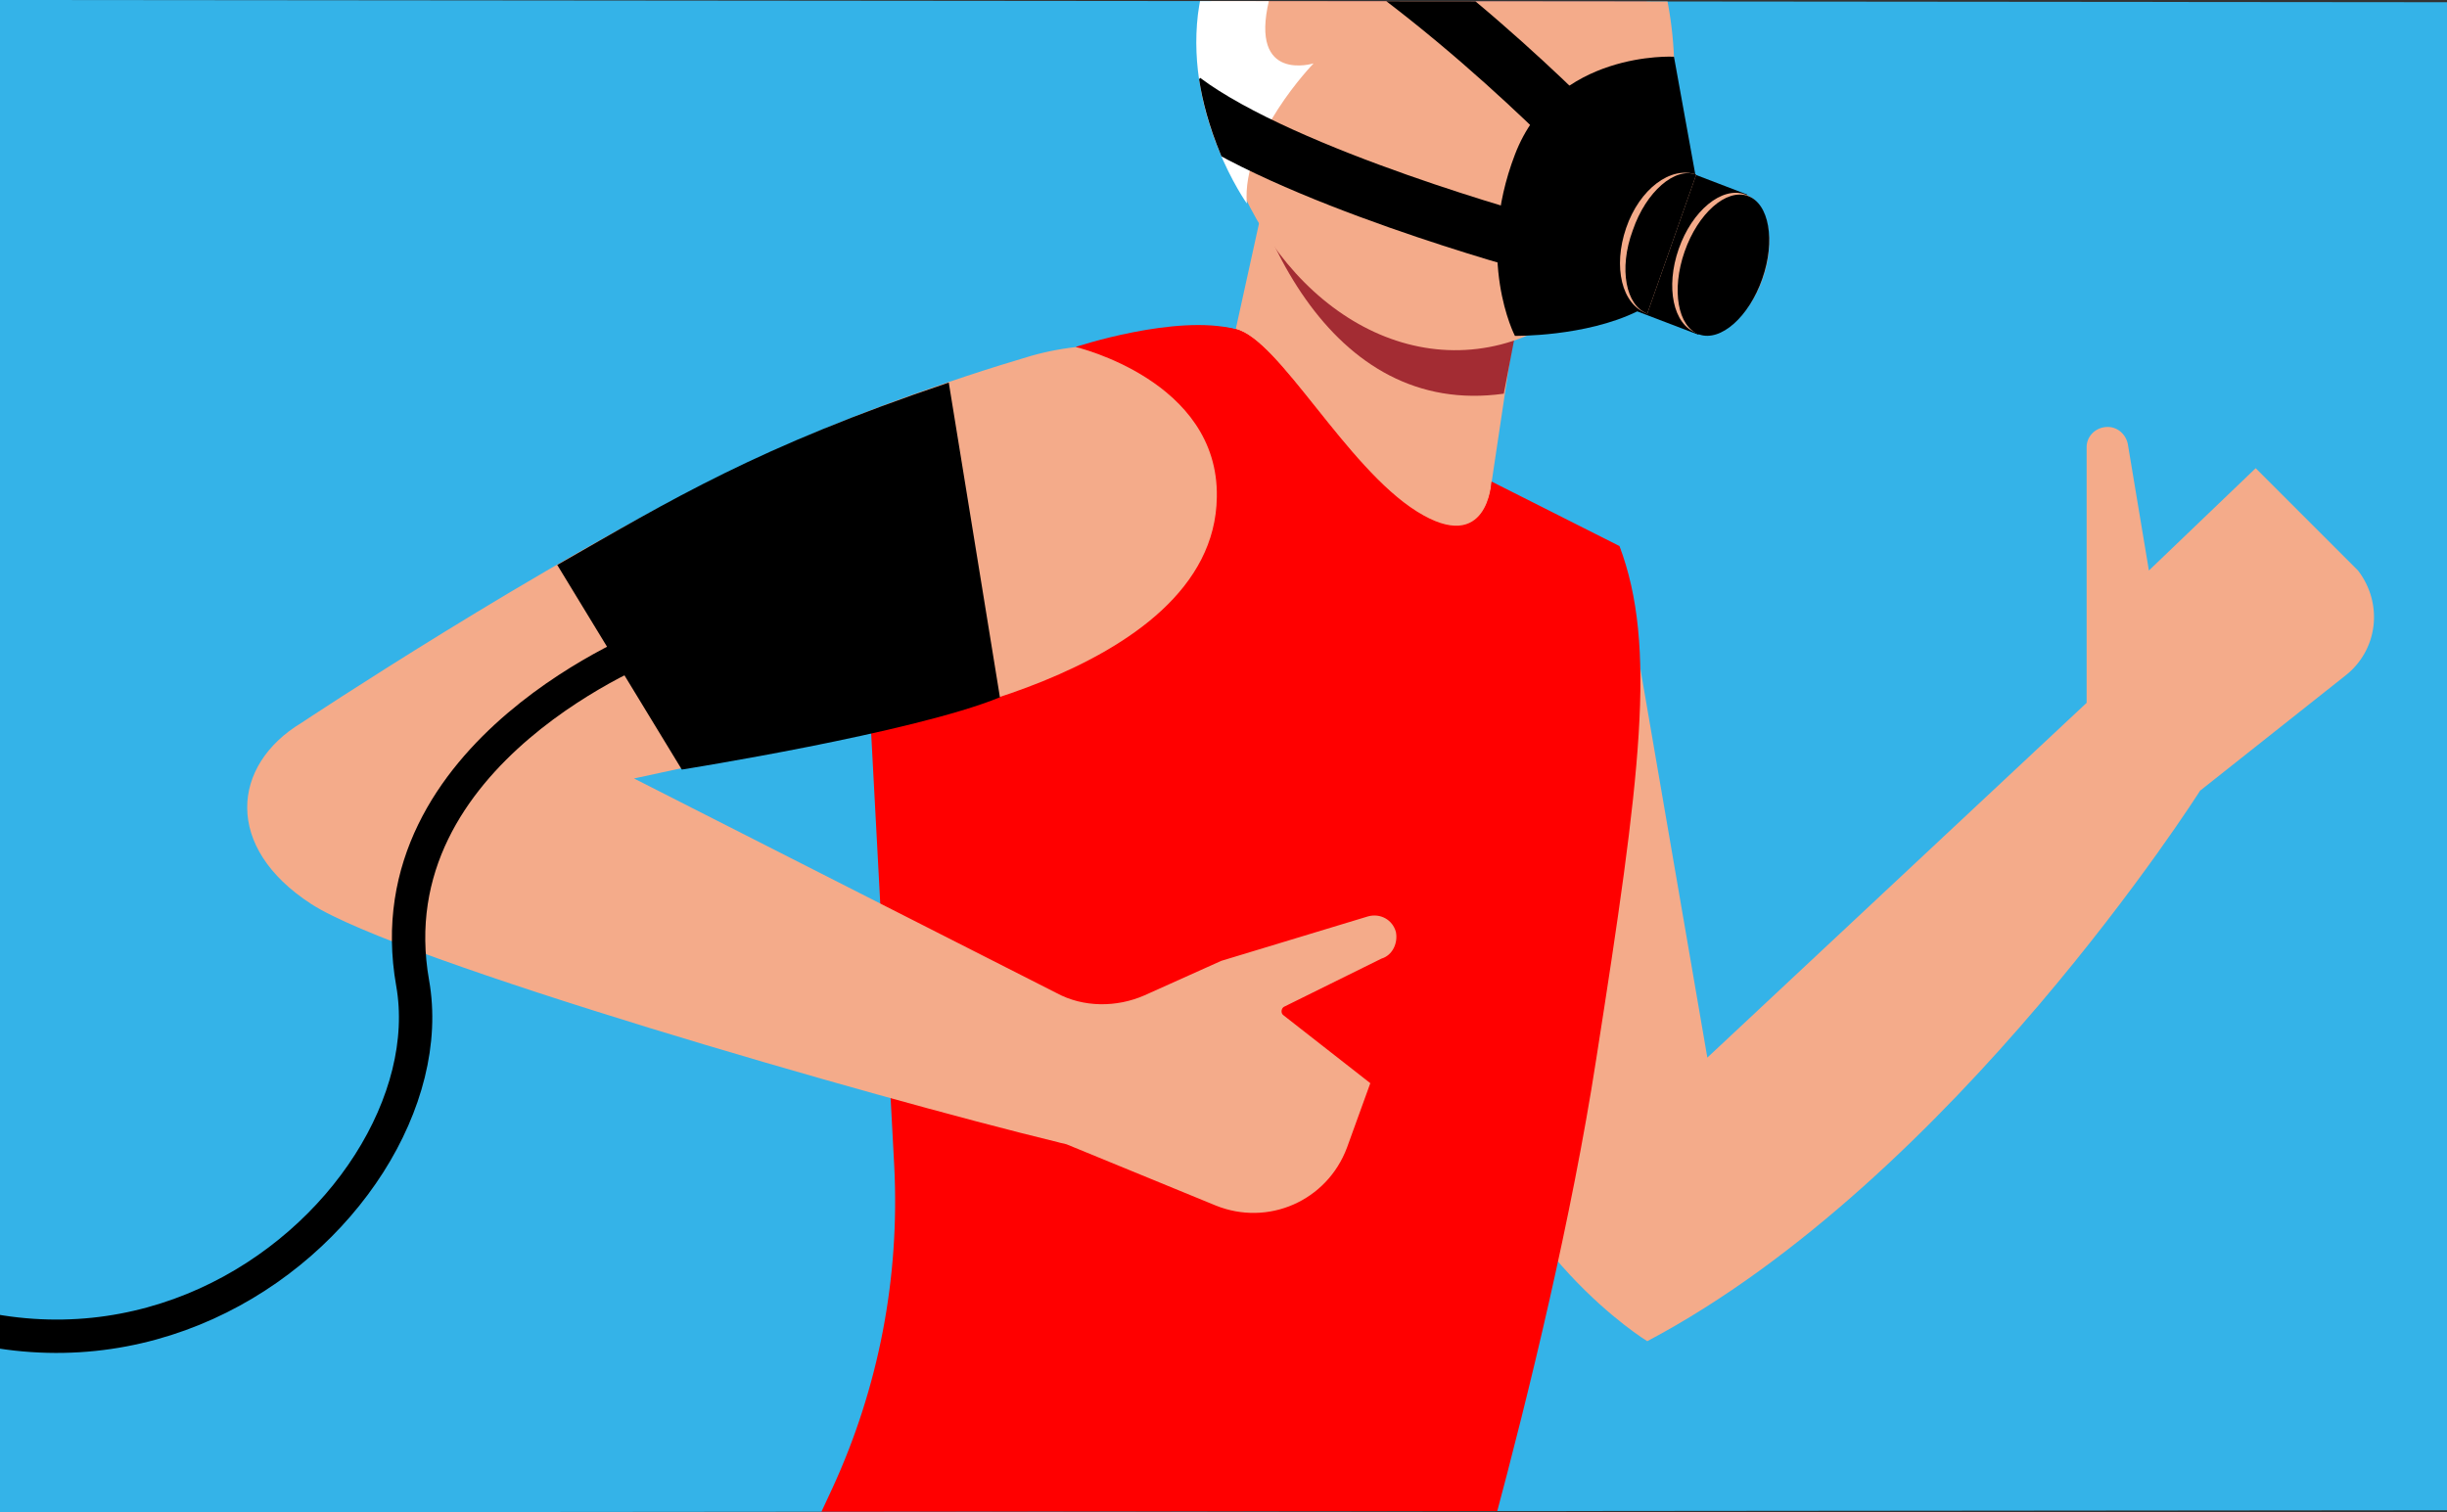
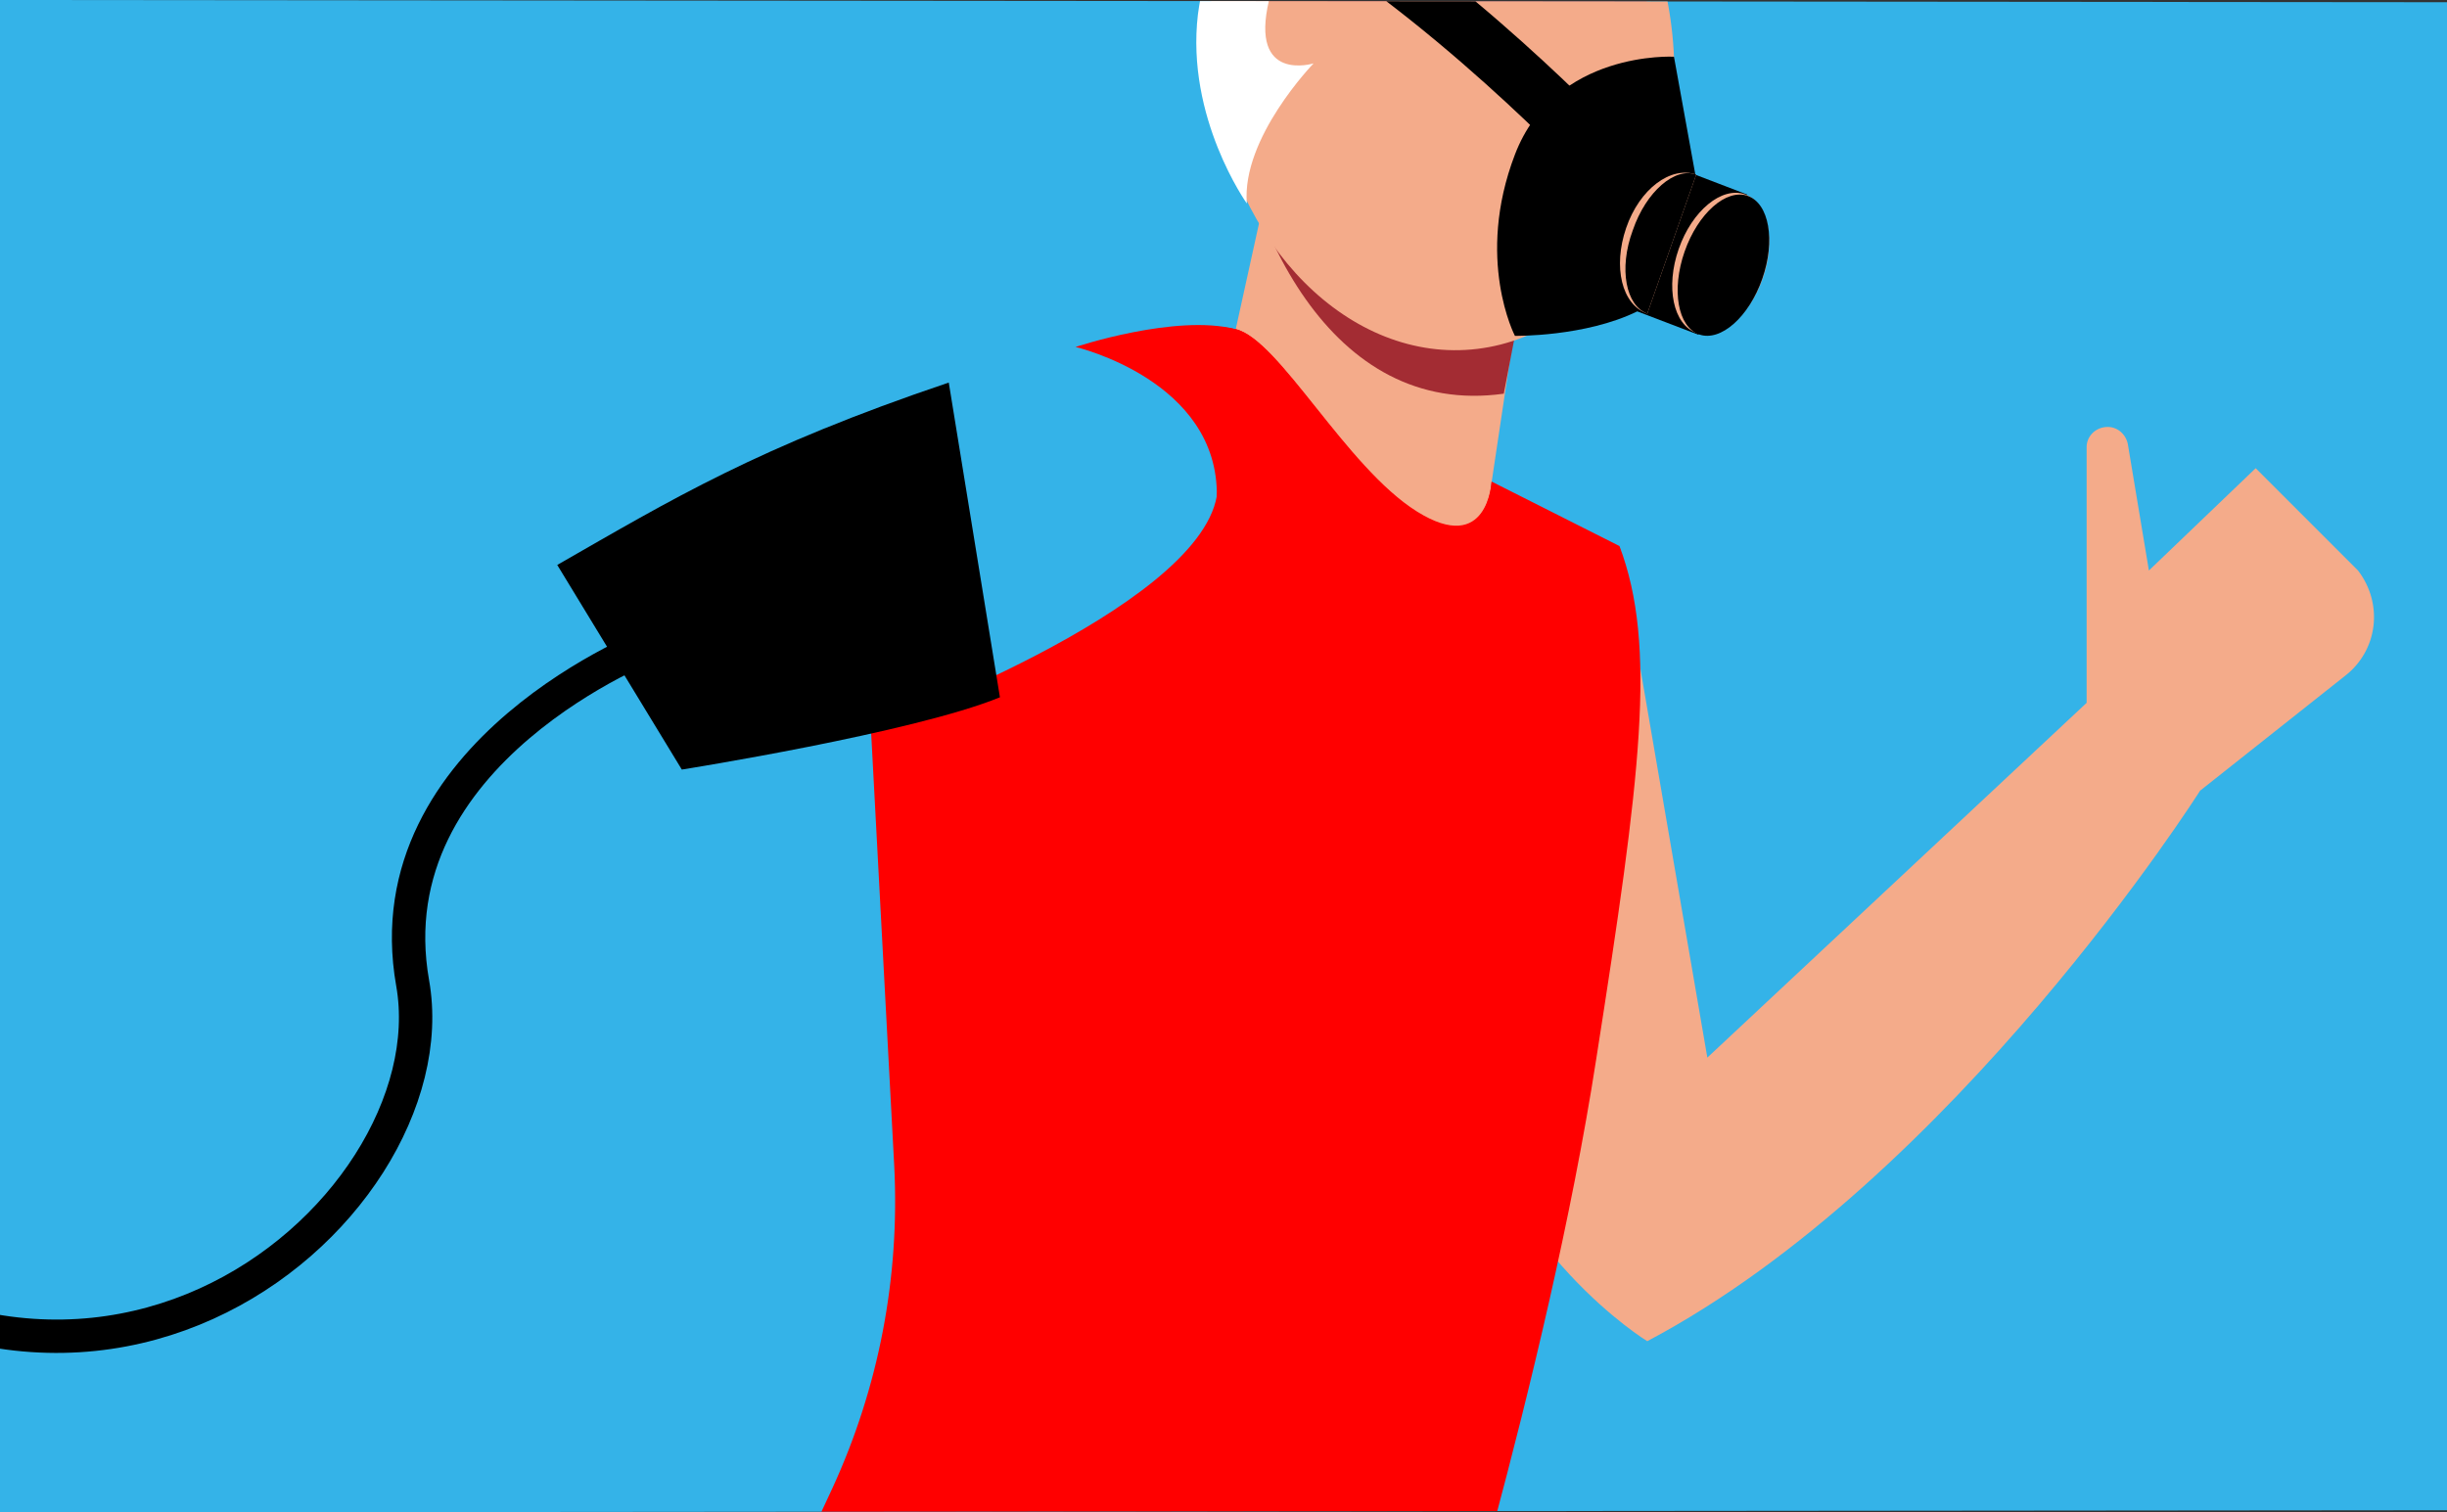
<svg xmlns="http://www.w3.org/2000/svg" xmlns:xlink="http://www.w3.org/1999/xlink" version="1.1" x="0px" y="0px" viewBox="0 0 220 136" style="enable-background:new 0 0 220 136;" xml:space="preserve">
  <rect x="0" y="0" width="220" height="136" fill="#333333" stroke="none" />
  <style type="text/css">
	.st0{clip-path:url(#SVGID_00000010271713745491103920000010699656084033434530_);fill:#FF0000;}
	.st1{clip-path:url(#SVGID_00000010271713745491103920000010699656084033434530_);fill:#F4AB8A;}
	.st2{clip-path:url(#SVGID_00000010271713745491103920000010699656084033434530_);fill:#A32C33;}
	.st3{clip-path:url(#SVGID_00000010271713745491103920000010699656084033434530_);fill:#FFFFFF;}
	.st4{clip-path:url(#SVGID_00000010271713745491103920000010699656084033434530_);}
	.st5{clip-path:url(#SVGID_00000168800517295379595710000000090350716533096102_);}
	.st6{fill:#F4AB8A;}
	.st7{fill:#A32C33;}
	.st8{fill:#FF0000;}
	.st9{fill:none;stroke:#000000;stroke-width:3;stroke-miterlimit:10;}
	.st10{fill:#FFFFFF;}
	.st11{fill:none;stroke:#000000;stroke-width:5;stroke-miterlimit:10;}
	
		.st12{clip-path:url(#SVGID_00000036962923809010269050000016866125935338125458_);fill:none;stroke:#000000;stroke-width:5;stroke-miterlimit:10;}
	.st13{clip-path:url(#SVGID_00000024711778629239277580000005128801099047786676_);fill:#F4AB8A;}
	
		.st14{clip-path:url(#SVGID_00000024711778629239277580000005128801099047786676_);fill:none;stroke:#FFFFFF;stroke-width:0.5;stroke-linecap:round;stroke-miterlimit:10;}
	.st15{clip-path:url(#SVGID_00000024711778629239277580000005128801099047786676_);fill:#FFFFFF;}
	.st16{clip-path:url(#SVGID_00000024711778629239277580000005128801099047786676_);}
	.st17{clip-path:url(#SVGID_00000024711778629239277580000005128801099047786676_);fill:#343333;}
	
		.st18{clip-path:url(#SVGID_00000024711778629239277580000005128801099047786676_);fill:none;stroke:#FF0000;stroke-width:1.5;stroke-linecap:round;stroke-miterlimit:10;}
	.st19{clip-path:url(#SVGID_00000024711778629239277580000005128801099047786676_);fill:none;stroke:#E30613;stroke-miterlimit:10;}
	
		.st20{clip-path:url(#SVGID_00000024711778629239277580000005128801099047786676_);fill:none;stroke:#E30613;stroke-width:1.5;stroke-linecap:round;stroke-miterlimit:10;}
	.st21{clip-path:url(#SVGID_00000024711778629239277580000005128801099047786676_);fill:#FF0000;}
	.st22{opacity:0.5;clip-path:url(#SVGID_00000081625701707192324540000016227497549361876128_);}
	.st23{opacity:0.76;fill:#FFFFFF;}
	.st24{fill:#A22E33;}
	.st25{fill:#F4AA8C;}
	.st26{clip-path:url(#SVGID_00000080194328932896651040000012003449707602819513_);fill:#F4AA8C;}
	.st27{clip-path:url(#SVGID_00000080194328932896651040000012003449707602819513_);fill:#FF0000;}
	.st28{clip-path:url(#SVGID_00000080194328932896651040000012003449707602819513_);fill:#FFFFFF;}
	.st29{clip-path:url(#SVGID_00000080194328932896651040000012003449707602819513_);}
	.st30{clip-path:url(#SVGID_00000090257586323222278350000001401061437406105772_);}
	.st31{fill:none;stroke:#000000;stroke-width:1.417;stroke-linecap:round;stroke-linejoin:round;}
	.st32{fill:none;stroke:#FFFFFF;stroke-width:3;stroke-linecap:round;stroke-linejoin:round;stroke-miterlimit:10;}
</style>
  <g id="Calque_2">
    <g>
      <defs>
        <polygon id="SVGID_00000010280833956010223160000004821207361642420617_" points="220,135.8 0,136 0,0 220,0.2    " />
      </defs>
      <use xlink:href="#SVGID_00000010280833956010223160000004821207361642420617_" style="overflow:visible;fill:#34B3E8;" />
      <clipPath id="SVGID_00000011746083196960745230000009204718053854619064_">
        <use xlink:href="#SVGID_00000010280833956010223160000004821207361642420617_" style="overflow:visible;" />
      </clipPath>
      <g style="clip-path:url(#SVGID_00000011746083196960745230000009204718053854619064_);">
        <polygon class="st6" points="111.1,29.6 113.3,19.6 136.2,29.4 134.1,43.4 132.9,65.4    " />
        <path class="st7" d="M149.1,5.3c1.6,13.3-6.3,17.2-12.9,24.9l-1,5.2c-15.6,2.2-23.5-15-25.2-29.6s3.8-23.1,15.2-24.5     S147.3-9.3,149.1,5.3z" />
        <path class="st6" d="M145.6,49.2l7.9,45.9l34.1-31.9V52.2v-12c0-0.9,0.7-1.7,1.7-1.8l0,0c1-0.1,1.8,0.6,2,1.5l1.9,11.4l9.6-9.2     l9.2,9.2c2.3,3,1.8,7.2-1.2,9.5l-13,10.3c0,0-22.1,34.9-49.7,49.5c0,0-13-7.9-16.9-24.3" />
        <path class="st8" d="M78.3,65.5l2.1,39.4c0.5,10-1.4,19.9-5.6,29l-3.4,7.3l56.9,16.7c0,0,10.8-34.2,15.2-62.6     c4-25.5,5.5-37.2,2.1-46.2l-11.5-5.8c0,0-0.3,6.7-6.7,2.7S115,30.5,111.1,29.6S100.8,31,100.8,31s10.4,3.3,8.6,13.6     S78.3,65.5,78.3,65.5z" />
-         <path class="st6" d="M110.7,33.8c-5.6-2.9-12-3.5-18-1.8c-7.1,2.1-17.1,5.5-27.1,10.4C48.6,50.7,27.1,65,27.1,65     c-6.3,3.8-7,11.2,0.9,16.3c7.9,5.1,50.6,17.4,67.1,21.4c0.3,0.1,0.5,0.1,0.8,0.2l13.4,5.5c4.7,1.9,10-0.4,11.8-5.2l2.1-5.8     l-7.8-6.1c-0.3-0.2-0.2-0.7,0.1-0.8l8.7-4.3c1-0.3,1.5-1.4,1.3-2.4v0c-0.3-1.1-1.4-1.7-2.5-1.4l-13.2,4l-6.9,3.1     c-2.5,1.1-5.5,1.1-7.9-0.2l-38-19.3l47.7-10.3l10.9-20c0.8-1.5,0.3-3.5-1.3-4.3L110.7,33.8z" />
        <path class="st8" d="M78.3,65.5c0,0,71.2-6.3,67.3-16.3l-11.5-5.8c0,0-0.3,6.7-6.7,2.7S115,30.6,111.1,29.6     c-5.4-1.4-14.4,1.6-14.4,1.6s12.9,3,12.7,13.5C109.2,61.1,78.3,65.5,78.3,65.5z" />
        <path d="M50.1,50.8l11.2,18.4c0,0,20.8-3.3,28.6-6.5l-4.6-28.3C68.1,40.2,60.4,44.9,50.1,50.8z" />
        <path class="st9" d="M58.9,57.8c0,0-25.5,9.7-21.8,30.6s-31.8,51-64.2,15s-53-41.9-80.6-29.6" />
        <ellipse transform="matrix(0.993 -0.12 0.12 0.993 0.349 15.644)" class="st6" cx="129.6" cy="4.9" rx="20.8" ry="26.6" />
        <path d="M150.5,5.1c0,0-10.7-0.6-14.3,8.8s0,16.3,0,16.3s6.3,0.1,11-2.2l5.1-4.5c1.1-1.5,1.4-0.6,1.1-2.4L150.5,5.1z" />
        <polygon points="152.4,15.7 147.2,28 152.7,30.1 157.1,17.5    " />
        <path class="st10" d="M143.8-13.4c0,0-17.6-2.1-23.7,10.5c0,0-4.4-3.7-6,2.9c-1.8,7.5,4,5.7,4,5.7s-6.5,6.7-6,12.6     c0,0-5.5-7.7-4.4-17C109.9-15.5,128.4-26.1,143.8-13.4z" />
        <path class="st11" d="M143,13.1c0,0-16.1-16.9-31-23.9" />
        <g>
          <defs>
-             <path id="SVGID_00000166665223774669883790000003503089250254173861_" d="M107.7,2.1c0,0-2,9.8,9.1,23.1s30.8-1.9,30.8-1.9       L135.1,14L107.7,2.1z" />
-           </defs>
+             </defs>
          <clipPath id="SVGID_00000000220716702763751120000009521383585257707666_">
            <use xlink:href="#SVGID_00000166665223774669883790000003503089250254173861_" style="overflow:visible;" />
          </clipPath>
          <path style="clip-path:url(#SVGID_00000000220716702763751120000009521383585257707666_);fill:none;stroke:#000000;stroke-width:5;stroke-miterlimit:10;" d="      M138.1,22c0,0-22.5-6.1-31.7-13" />
        </g>
        <path class="st6" d="M148.1,28.2c-2.3-0.8-3.1-4.2-1.9-7.7c1.2-3.5,4-5.6,6.3-4.8" />
        <ellipse transform="matrix(0.33 -0.944 0.944 0.33 81.278 161.921)" class="st6" cx="154.7" cy="23.7" rx="6.6" ry="4" />
        <ellipse transform="matrix(0.33 -0.944 0.944 0.33 81.364 162.217)" cx="154.9" cy="23.8" rx="6.6" ry="3.7" />
        <path d="M148.1,28.2c-1.9-0.7-2.6-4-1.3-7.5c1.2-3.5,3.8-5.7,5.7-5" />
      </g>
    </g>
  </g>
  <g id="Calque_1">
</g>
</svg>